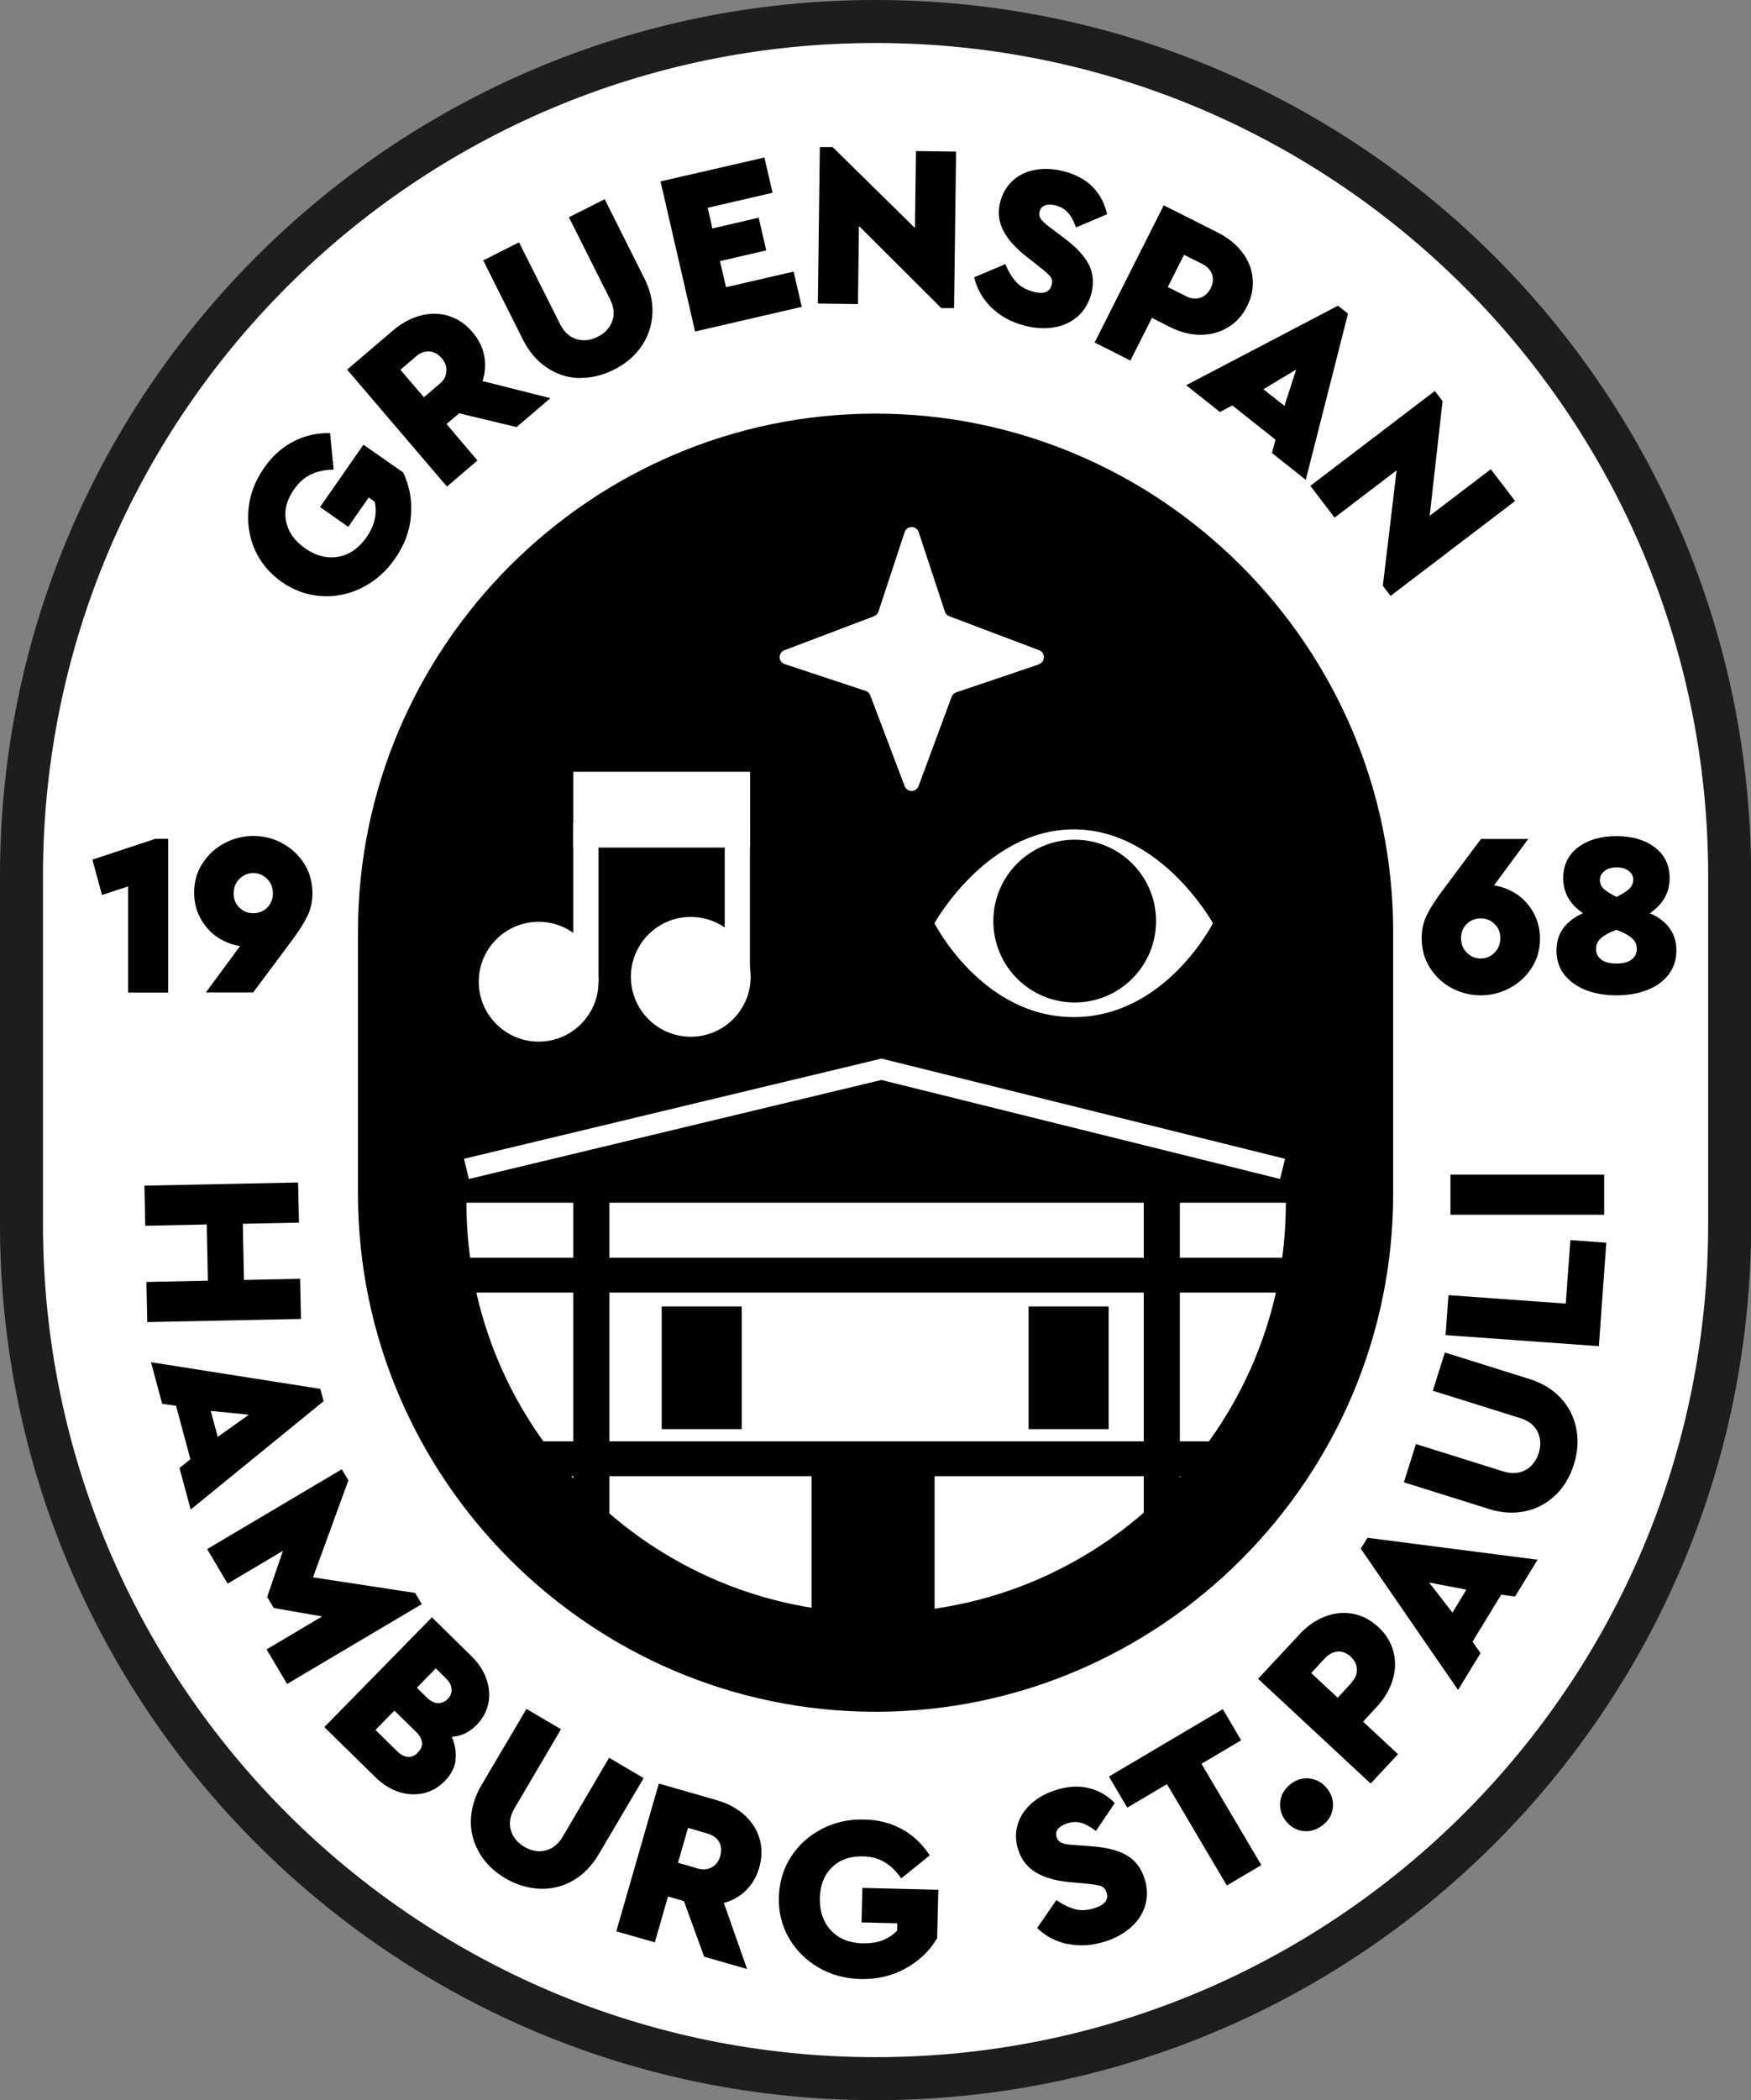
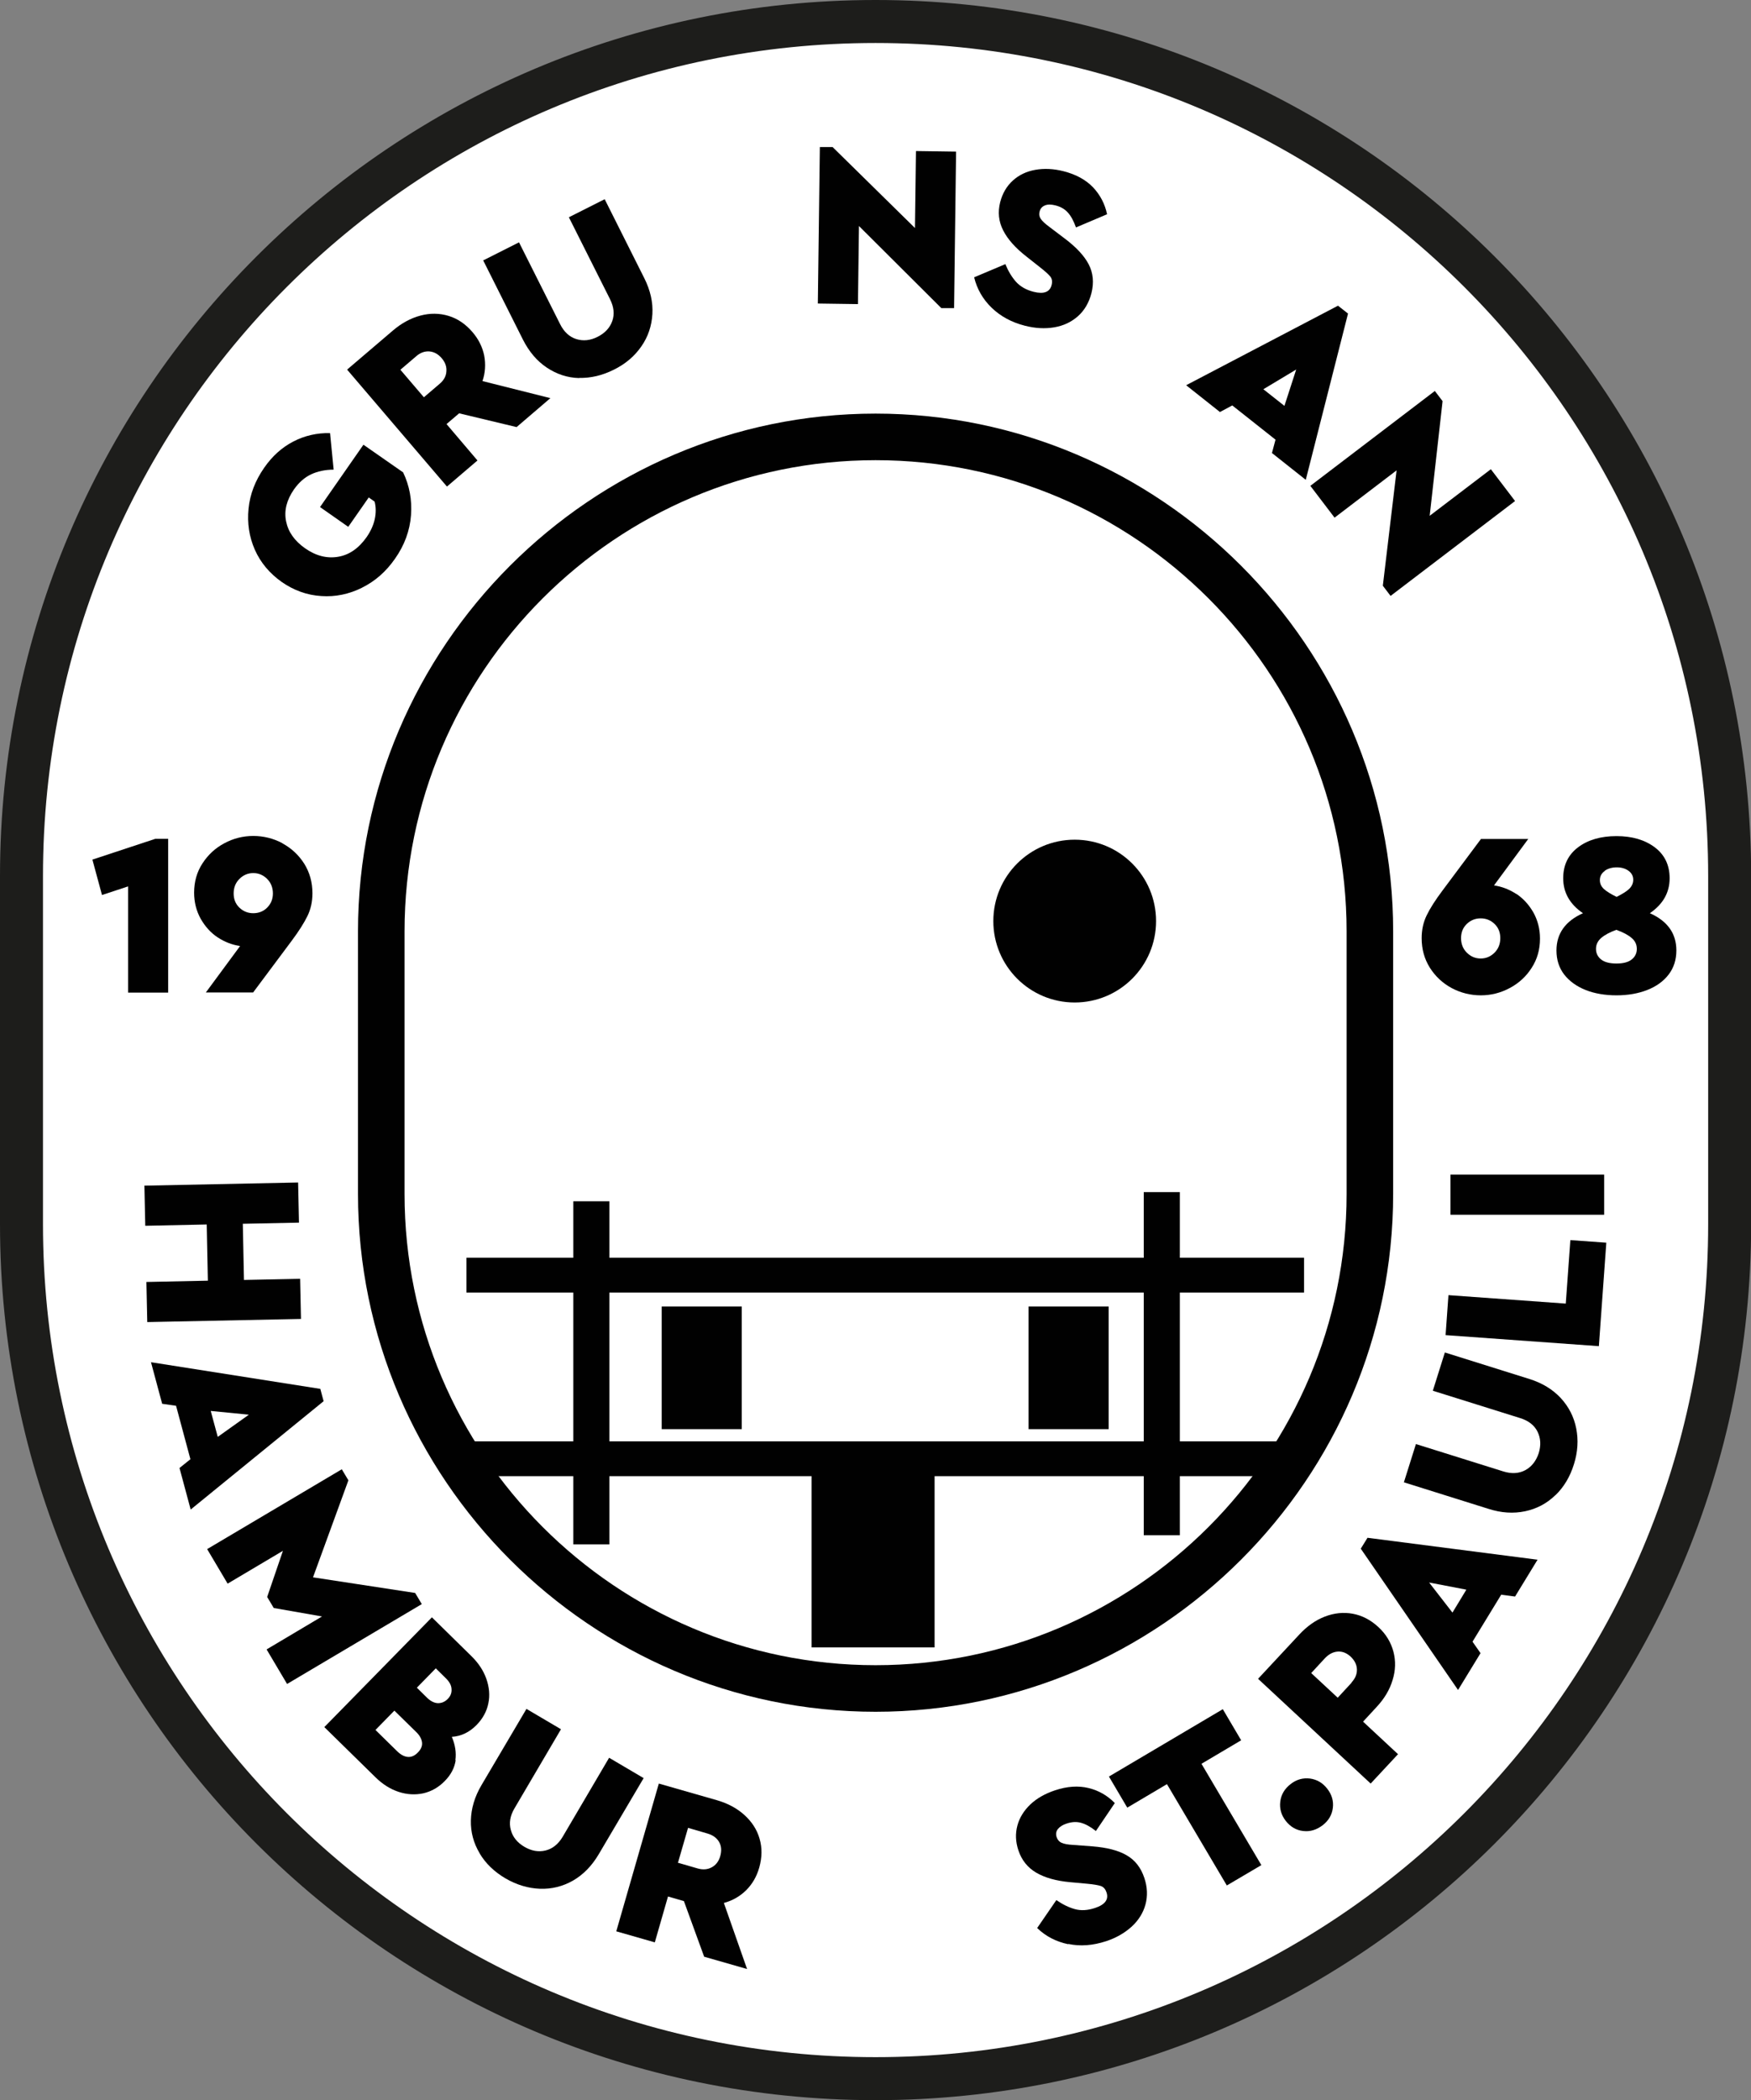
<svg xmlns="http://www.w3.org/2000/svg" id="Ebene_2" viewBox="0 0 122.23 146.54">
  <rect x="0" y="0" width="122.23" height="146.54" fill="#808080" stroke="none" />
  <defs>
    <style>.cls-1{fill:#010101;}.cls-2,.cls-3{fill:#fff;}.cls-4{fill:none;stroke:#fff;stroke-width:1.45px;}.cls-4,.cls-3{stroke-miterlimit:10;}.cls-3{stroke:#1d1d1b;stroke-width:3px;}</style>
  </defs>
  <g id="Ebene_2-2">
    <g id="Ebene_1-2">
      <g>
        <g>
          <path class="cls-3" d="M61.12,1.5h0c32.92,0,59.62,26.69,59.62,59.62v24.3c0,32.93-26.69,59.62-59.62,59.62h0C28.19,145.04,1.5,118.35,1.5,85.42v-24.3C1.5,28.19,28.19,1.5,61.12,1.5Z" />
          <g>
            <path class="cls-1" d="M25.27,41.01c-.91,.45-1.86,.65-2.84,.58-.99-.06-1.91-.39-2.76-.98-.85-.6-1.48-1.35-1.88-2.25-.4-.91-.54-1.86-.44-2.87,.1-1.01,.47-1.96,1.09-2.85,.56-.81,1.24-1.42,2.03-1.83s1.65-.61,2.57-.59l.25,2.55c-.6,0-1.13,.12-1.58,.33-.46,.22-.85,.57-1.19,1.05-.51,.74-.7,1.48-.55,2.22,.15,.75,.59,1.37,1.33,1.89,.76,.53,1.52,.72,2.3,.59,.78-.13,1.44-.59,1.99-1.37,.29-.42,.48-.84,.57-1.26s.09-.83-.01-1.22l-.41-.29-1.43,2.05-1.97-1.38,3.03-4.35,2.77,1.93c.44,.92,.63,1.91,.55,2.99-.08,1.07-.45,2.09-1.12,3.04-.62,.89-1.38,1.56-2.29,2.01h0Z" />
            <path class="cls-1" d="M36.06,29.8l-4.01-.96-.88,.75,2.16,2.54-2.13,1.82-6.97-8.16,3.2-2.73c.6-.51,1.24-.86,1.92-1.04,.67-.18,1.33-.17,1.96,.02s1.19,.57,1.67,1.13c.43,.5,.7,1.05,.82,1.64,.11,.59,.08,1.19-.12,1.78l4.74,1.19-2.37,2.03h0Zm-6.47-2.08l1.09-.93c.3-.25,.46-.54,.48-.87,.03-.33-.08-.64-.33-.93s-.53-.44-.86-.47c-.33-.02-.64,.09-.93,.35l-1.09,.93s1.64,1.92,1.64,1.92Z" />
            <path class="cls-1" d="M40.43,26.38c-.82-.02-1.57-.27-2.26-.73s-1.24-1.11-1.67-1.96l-2.77-5.52,2.5-1.26,2.87,5.71c.27,.54,.65,.89,1.13,1.04,.48,.15,.98,.1,1.49-.16,.51-.26,.85-.62,1.02-1.1,.17-.48,.11-.99-.16-1.53l-2.87-5.71,2.5-1.26,2.77,5.52c.42,.84,.61,1.68,.56,2.5s-.3,1.58-.77,2.25c-.47,.68-1.1,1.22-1.91,1.62-.81,.41-1.63,.6-2.45,.58h.02Z" />
-             <path class="cls-1" d="M46.1,12.66l7.26-1.67,.57,2.46-4.53,1.05,.33,1.44,3.23-.75,.53,2.28-3.23,.75,.42,1.82,4.72-1.09,.57,2.46-7.45,1.72-2.41-10.46h-.01Z" />
            <path class="cls-1" d="M66.74,10.58l-.14,10.92h-.89l-5.75-5.73-.07,5.45-2.8-.04,.14-10.92h.89l5.75,5.65,.07-5.37,2.8,.04Z" />
            <path class="cls-1" d="M69.22,21.47c-.62-.6-1.02-1.31-1.22-2.12l2.18-.92c.2,.49,.45,.9,.74,1.23,.3,.33,.71,.57,1.23,.7,.71,.18,1.14,.02,1.26-.48,.06-.23,.03-.42-.09-.58-.12-.15-.36-.37-.72-.65l-.95-.75c-.77-.6-1.31-1.21-1.62-1.82-.32-.62-.39-1.28-.21-1.98,.16-.61,.45-1.11,.88-1.5s.95-.64,1.57-.75,1.28-.08,1.98,.1c.86,.22,1.54,.59,2.05,1.12,.5,.53,.83,1.16,.98,1.88l-2.17,.92c-.16-.44-.34-.79-.56-1.03-.22-.25-.51-.42-.88-.51-.28-.07-.52-.08-.72,0s-.32,.21-.38,.43c-.05,.19-.02,.36,.08,.51,.1,.15,.3,.34,.6,.56l1.07,.81c.81,.61,1.37,1.21,1.68,1.81s.37,1.27,.19,2c-.17,.66-.48,1.2-.94,1.61s-1.01,.67-1.66,.78-1.33,.07-2.04-.11c-.94-.24-1.71-.66-2.33-1.26h0Z" />
-             <path class="cls-1" d="M81.24,14.33l3.76,1.89c.71,.36,1.27,.81,1.7,1.36s.67,1.16,.74,1.82-.06,1.32-.39,1.98c-.33,.65-.78,1.14-1.36,1.48s-1.22,.51-1.92,.5c-.7,0-1.4-.19-2.1-.54l-1.26-.64-1.5,2.98-2.5-1.26,4.83-9.58h0Zm1.55,6.34c.35,.18,.68,.21,.99,.11s.55-.32,.73-.66c.17-.34,.2-.66,.1-.97-.11-.31-.33-.55-.68-.73l-1.28-.64-1.13,2.25,1.28,.64h-.01Z" />
            <path class="cls-1" d="M89.04,30.68l-3.02-2.39-.86,.46-2.36-1.87,10.6-5.55,.7,.55-2.95,11.6-2.36-1.87,.25-.94h0Zm1.43-4.89l-2.28,1.37,1.47,1.16,.82-2.53h-.01Z" />
            <path class="cls-1" d="M105.76,34.96l-8.69,6.62-.54-.71,.96-8.05-4.33,3.3-1.69-2.22,8.69-6.62,.54,.71-.9,8,4.27-3.25s1.69,2.22,1.69,2.22Z" />
          </g>
          <g>
            <path class="cls-1" d="M20.81,82.51l.06,2.8-3.92,.08,.08,3.92,3.92-.08,.06,2.8-10.73,.22-.06-2.8,4.29-.09-.08-3.92-4.29,.09-.06-2.8s10.73-.22,10.73-.22Z" />
            <path class="cls-1" d="M13.29,101.81l-1-3.72-.97-.14-.78-2.9,11.82,1.86,.23,.86-9.28,7.56-.78-2.9,.76-.61h0Zm4.07-3.1l-2.65-.26,.49,1.81,2.16-1.54h0Z" />
            <path class="cls-1" d="M29.44,111.93l-9.4,5.57-1.43-2.41,3.87-2.3-3.37-.59-.46-.77,1.1-3.22-3.86,2.29-1.43-2.41,9.4-5.57,.46,.77-2.47,6.77,7.13,1.09,.46,.77h0Z" />
            <path class="cls-1" d="M31.81,122.82c-.08,.53-.33,1.02-.77,1.46-.43,.44-.93,.72-1.49,.85-.56,.12-1.14,.09-1.72-.1-.58-.19-1.12-.53-1.61-1.01l-3.58-3.51,7.51-7.66,2.76,2.71c.49,.48,.84,1.01,1.04,1.58s.26,1.15,.14,1.71c-.11,.56-.39,1.07-.82,1.51-.5,.51-1.08,.79-1.73,.83,.24,.56,.32,1.1,.25,1.63h.02Zm-3.34-.23c.25,.02,.48-.08,.7-.31,.22-.22,.32-.46,.29-.7-.03-.24-.16-.49-.4-.72l-1.53-1.5-1.32,1.35,1.53,1.5c.24,.23,.48,.36,.73,.38Zm1.95-6.18l-1.32,1.35,.72,.71c.24,.23,.49,.36,.75,.37,.26,0,.48-.09,.68-.29,.2-.2,.29-.43,.27-.69-.01-.26-.14-.5-.38-.74,0,0-.72-.71-.72-.71Z" />
            <path class="cls-1" d="M33.48,129.31c-.42-.7-.63-1.47-.61-2.29s.26-1.65,.74-2.46l3.14-5.32,2.41,1.42-3.24,5.51c-.31,.52-.4,1.03-.26,1.52,.13,.49,.45,.88,.94,1.17,.49,.29,.99,.38,1.48,.26,.49-.12,.89-.44,1.2-.96l3.24-5.51,2.41,1.42-3.14,5.32c-.48,.81-1.08,1.42-1.79,1.83-.72,.41-1.49,.6-2.31,.57s-1.62-.27-2.4-.72c-.78-.46-1.39-1.04-1.81-1.75h0Z" />
            <path class="cls-1" d="M49.15,136.52l-1.41-3.87-1.11-.32-.92,3.2-2.69-.77,2.97-10.31,4.05,1.16c.76,.22,1.4,.56,1.92,1.03,.52,.47,.88,1.02,1.06,1.65,.19,.64,.18,1.31-.02,2.02-.18,.64-.49,1.16-.92,1.59-.43,.42-.95,.72-1.55,.88l1.62,4.61-3-.86h0Zm-1.84-6.55l1.38,.4c.38,.11,.71,.08,1-.08s.49-.42,.59-.79c.1-.36,.08-.69-.08-.97-.16-.28-.43-.48-.8-.59l-1.37-.4-.7,2.42h-.02Z" />
-             <path class="cls-1" d="M57.13,137.28c-.88-.51-1.56-1.19-2.06-2.05-.49-.86-.73-1.81-.7-2.85s.3-1.98,.84-2.81c.53-.83,1.25-1.48,2.15-1.95,.9-.47,1.89-.69,2.98-.66,.99,.02,1.87,.25,2.64,.68,.78,.43,1.41,1.04,1.92,1.82l-1.99,1.61c-.34-.5-.72-.87-1.15-1.13s-.94-.4-1.53-.41c-.9-.02-1.62,.24-2.16,.77s-.82,1.25-.84,2.15c-.02,.92,.24,1.67,.78,2.25,.54,.58,1.29,.88,2.24,.9,.51,0,.97-.06,1.37-.22s.74-.39,1.01-.68v-.5l-2.49-.06,.06-2.41,5.3,.13-.08,3.38c-.52,.88-1.25,1.58-2.19,2.1-.94,.53-1.99,.77-3.15,.75-1.08-.03-2.06-.29-2.94-.8h0Z" />
            <path class="cls-1" d="M74.57,135.66c-.85-.18-1.57-.55-2.17-1.13l1.34-1.95c.43,.3,.86,.51,1.29,.63,.43,.12,.9,.09,1.41-.08,.7-.23,.97-.6,.8-1.09-.08-.23-.2-.37-.39-.44-.18-.06-.5-.12-.96-.16l-1.2-.11c-.97-.09-1.75-.31-2.35-.66s-1.02-.87-1.25-1.56c-.2-.6-.22-1.17-.07-1.73,.15-.56,.46-1.05,.91-1.48,.46-.43,1.03-.75,1.72-.98,.84-.28,1.62-.33,2.33-.16s1.32,.52,1.84,1.05l-1.32,1.95c-.37-.29-.71-.48-1.03-.57s-.65-.07-1.01,.05c-.28,.09-.48,.22-.61,.38-.13,.16-.16,.35-.09,.57,.06,.18,.18,.32,.34,.39,.17,.08,.44,.13,.81,.15l1.34,.1c1.01,.08,1.8,.28,2.39,.62s1,.86,1.24,1.58c.22,.65,.24,1.27,.08,1.86s-.49,1.11-.97,1.55c-.49,.44-1.08,.78-1.78,1.01-.92,.3-1.8,.37-2.64,.19v.02Z" />
            <path class="cls-1" d="M81.46,124.49l-2.77,1.64-1.28-2.17,7.95-4.7,1.28,2.17-2.77,1.64,4.18,7.07-2.41,1.42s-4.18-7.07-4.18-7.07Z" />
            <path class="cls-1" d="M90.96,127.76c-.49-.06-.89-.3-1.21-.71-.31-.4-.44-.85-.38-1.34,.06-.49,.3-.9,.73-1.23,.41-.32,.86-.44,1.35-.38,.49,.07,.88,.3,1.2,.71,.32,.41,.45,.86,.39,1.34s-.29,.88-.7,1.2c-.43,.33-.89,.47-1.37,.41h-.01Z" />
            <path class="cls-1" d="M87.83,117.13l2.87-3.08c.54-.58,1.13-1,1.78-1.25s1.3-.32,1.95-.2c.65,.12,1.25,.43,1.79,.93,.53,.49,.88,1.07,1.05,1.72,.17,.65,.15,1.31-.06,1.98-.2,.67-.57,1.29-1.1,1.86l-.96,1.04,2.44,2.27-1.91,2.05-7.86-7.31h0Zm6.51,.27c.27-.29,.39-.59,.38-.92s-.16-.62-.43-.88c-.28-.26-.58-.38-.9-.36s-.62,.17-.89,.45l-.97,1.05,1.85,1.72,.97-1.05h0Z" />
            <path class="cls-1" d="M104.8,111.26l-2.01,3.29,.56,.8-1.57,2.57-6.79-9.86,.47-.76,11.87,1.53-1.57,2.57-.97-.13h.01Zm-5.04-.84l1.63,2.1,.97-1.6-2.61-.5h.01Z" />
            <path class="cls-1" d="M108.56,104.34c-.59,.57-1.29,.94-2.1,1.11s-1.66,.12-2.56-.17l-5.9-1.85,.84-2.67,6.1,1.91c.58,.18,1.09,.15,1.54-.09,.44-.24,.75-.64,.93-1.18,.17-.55,.14-1.05-.08-1.5s-.63-.77-1.21-.95l-6.1-1.91,.84-2.67,5.9,1.85c.9,.28,1.63,.73,2.19,1.33,.56,.61,.92,1.31,1.08,2.12,.16,.81,.11,1.64-.16,2.5-.27,.87-.7,1.59-1.29,2.16h-.02Z" />
            <path class="cls-1" d="M100.91,93.16l.2-2.79,8.19,.59,.32-4.43,2.51,.18-.52,7.22s-10.7-.77-10.7-.77Z" />
            <path class="cls-1" d="M101.25,84.76v-2.8h10.73v2.8h-10.73Z" />
          </g>
          <path class="cls-1" d="M61.12,32.11c18.13,0,32.88,14.75,32.88,32.88v18.32c0,18.13-14.75,32.88-32.88,32.88s-32.88-14.75-32.88-32.88v-18.32c0-18.13,14.75-32.88,32.88-32.88m0-3.25h0c-19.87,0-36.13,16.26-36.13,36.13v18.32c0,19.87,16.26,36.13,36.13,36.13h0c19.87,0,36.13-16.26,36.13-36.13v-18.32c0-19.87-16.26-36.13-36.13-36.13h0Z" />
          <g>
            <path class="cls-1" d="M11.74,58.53v10.73h-2.8v-7.41l-1.82,.6-.67-2.47,4.39-1.45h.9Z" />
            <path class="cls-1" d="M19.72,58.85c.63,.34,1.14,.82,1.52,1.42,.38,.61,.57,1.3,.57,2.06,0,.59-.12,1.12-.35,1.59s-.6,1.06-1.11,1.74l-2.68,3.59h-3.3l2.39-3.24c-.55-.08-1.07-.28-1.56-.6s-.88-.76-1.19-1.3c-.3-.54-.46-1.15-.46-1.82,0-.76,.19-1.44,.58-2.04s.89-1.07,1.53-1.41c.63-.34,1.31-.51,2.02-.51s1.41,.17,2.04,.51h0Zm-1.06,4.47c.26-.27,.39-.59,.39-.98s-.13-.74-.4-1.01c-.27-.27-.59-.41-.97-.41s-.7,.14-.97,.41-.4,.61-.4,1.01,.13,.73,.4,.99c.27,.26,.59,.39,.97,.39s.72-.13,.98-.4Z" />
          </g>
          <g>
            <path class="cls-1" d="M105.85,62.37c.49,.33,.88,.76,1.19,1.3,.3,.54,.46,1.15,.46,1.82,0,.76-.19,1.44-.58,2.04-.38,.6-.89,1.07-1.53,1.41-.63,.34-1.31,.51-2.02,.51s-1.41-.17-2.04-.51c-.63-.34-1.14-.82-1.52-1.42-.38-.61-.57-1.29-.57-2.06,0-.59,.12-1.12,.35-1.59,.23-.48,.6-1.06,1.11-1.74l2.68-3.59h3.3l-2.39,3.24c.55,.08,1.07,.28,1.56,.6h0Zm-2.49,4.51c.38,0,.7-.14,.97-.41s.4-.61,.4-1.01-.13-.73-.4-.99c-.27-.26-.59-.39-.97-.39s-.7,.13-.97,.39c-.27,.26-.4,.59-.4,.99s.13,.74,.4,1.01,.59,.41,.97,.41Z" />
            <path class="cls-1" d="M117.02,66.32c0,.65-.18,1.21-.54,1.68s-.86,.83-1.5,1.08-1.35,.37-2.14,.37-1.52-.12-2.15-.37-1.13-.61-1.5-1.08c-.36-.47-.54-1.03-.54-1.68,0-1.18,.62-2.05,1.85-2.6-.92-.63-1.38-1.44-1.38-2.44,0-.92,.35-1.64,1.04-2.16s1.59-.78,2.68-.78,1.97,.26,2.67,.78c.69,.52,1.04,1.24,1.04,2.16,0,1-.46,1.81-1.38,2.44,1.24,.55,1.85,1.42,1.85,2.6Zm-3.12,.63c.24-.19,.36-.44,.36-.74s-.12-.56-.36-.76c-.24-.21-.6-.4-1.07-.57-.47,.17-.82,.36-1.06,.57s-.36,.46-.36,.76,.12,.55,.36,.74c.24,.19,.6,.28,1.07,.28s.82-.09,1.06-.28Zm-1.89-6.17c-.22,.16-.33,.37-.33,.63,0,.24,.09,.44,.28,.62,.19,.17,.49,.36,.89,.55,.4-.2,.69-.38,.88-.56,.18-.18,.28-.39,.28-.63,0-.26-.11-.47-.33-.63s-.5-.24-.82-.24-.62,.08-.84,.24v.02Z" />
          </g>
        </g>
-         <path class="cls-1" d="M61.15,29.29h0c19.66,0,35.59,15.93,35.59,35.59v18.05c0,19.66-15.93,35.59-35.59,35.59h0c-19.66,0-35.59-15.93-35.59-35.59v-18.05c0-19.66,15.93-35.59,35.59-35.59Z" />
        <g>
          <g>
            <rect class="cls-2" x="40.02" y="53.85" width="12.34" height="5.29" />
            <rect class="cls-2" x="40.02" y="57.47" width="1.76" height="11.02" />
            <rect class="cls-2" x="50.59" y="57.47" width="1.76" height="11.02" />
            <circle class="cls-2" cx="37.6" cy="68.5" r="4.18" />
            <circle class="cls-2" cx="48.22" cy="68.16" r="4.18" />
          </g>
          <path class="cls-2" d="M72.52,46.36l-5.77,1.95c-.15,.05-.26,.16-.32,.31l-2.31,6.23c-.17,.45-.8,.45-.97,0l-2.4-6.33c-.06-.15-.17-.26-.32-.31l-5.65-1.87c-.46-.15-.48-.8-.02-.97l6.25-2.37c.15-.06,.26-.17,.31-.32l1.83-5.55c.16-.47,.82-.47,.98,0l1.83,5.55c.05,.15,.16,.27,.31,.32l6.27,2.37c.45,.17,.44,.82-.02,.97v.02Z" />
          <g>
            <path class="cls-2" d="M84.67,64.42s-3.32,6.55-9.72,6.55-9.72-6.55-9.72-6.55c0,0,3.62-6.55,9.72-6.55s9.72,6.55,9.72,6.55Z" />
            <circle class="cls-1" cx="75.02" cy="64.27" r="5.68" />
          </g>
          <path class="cls-2" d="M32.56,83.92v.02c0,15.73,12.87,28.6,28.6,28.6h0c15.73,0,28.6-12.87,28.6-28.6v-.02H32.56Z" />
          <rect class="cls-1" x="56.65" y="101.8" width="8.59" height="13.15" />
          <rect class="cls-1" x="71.8" y="91.16" width="5.59" height="8.56" />
          <rect class="cls-1" x="46.19" y="91.16" width="5.59" height="8.56" />
          <rect class="cls-1" x="32.56" y="87.76" width="58.47" height="2.43" />
          <rect class="cls-1" x="32.56" y="100.57" width="58.47" height="2.43" />
          <rect class="cls-1" x="40.02" y="83.82" width="2.52" height="23.94" />
          <rect class="cls-1" x="79.84" y="83.18" width="2.52" height="23.94" />
          <polyline class="cls-4" points="32.56 81.56 61.53 74.61 89.53 81.56" />
        </g>
      </g>
    </g>
  </g>
</svg>